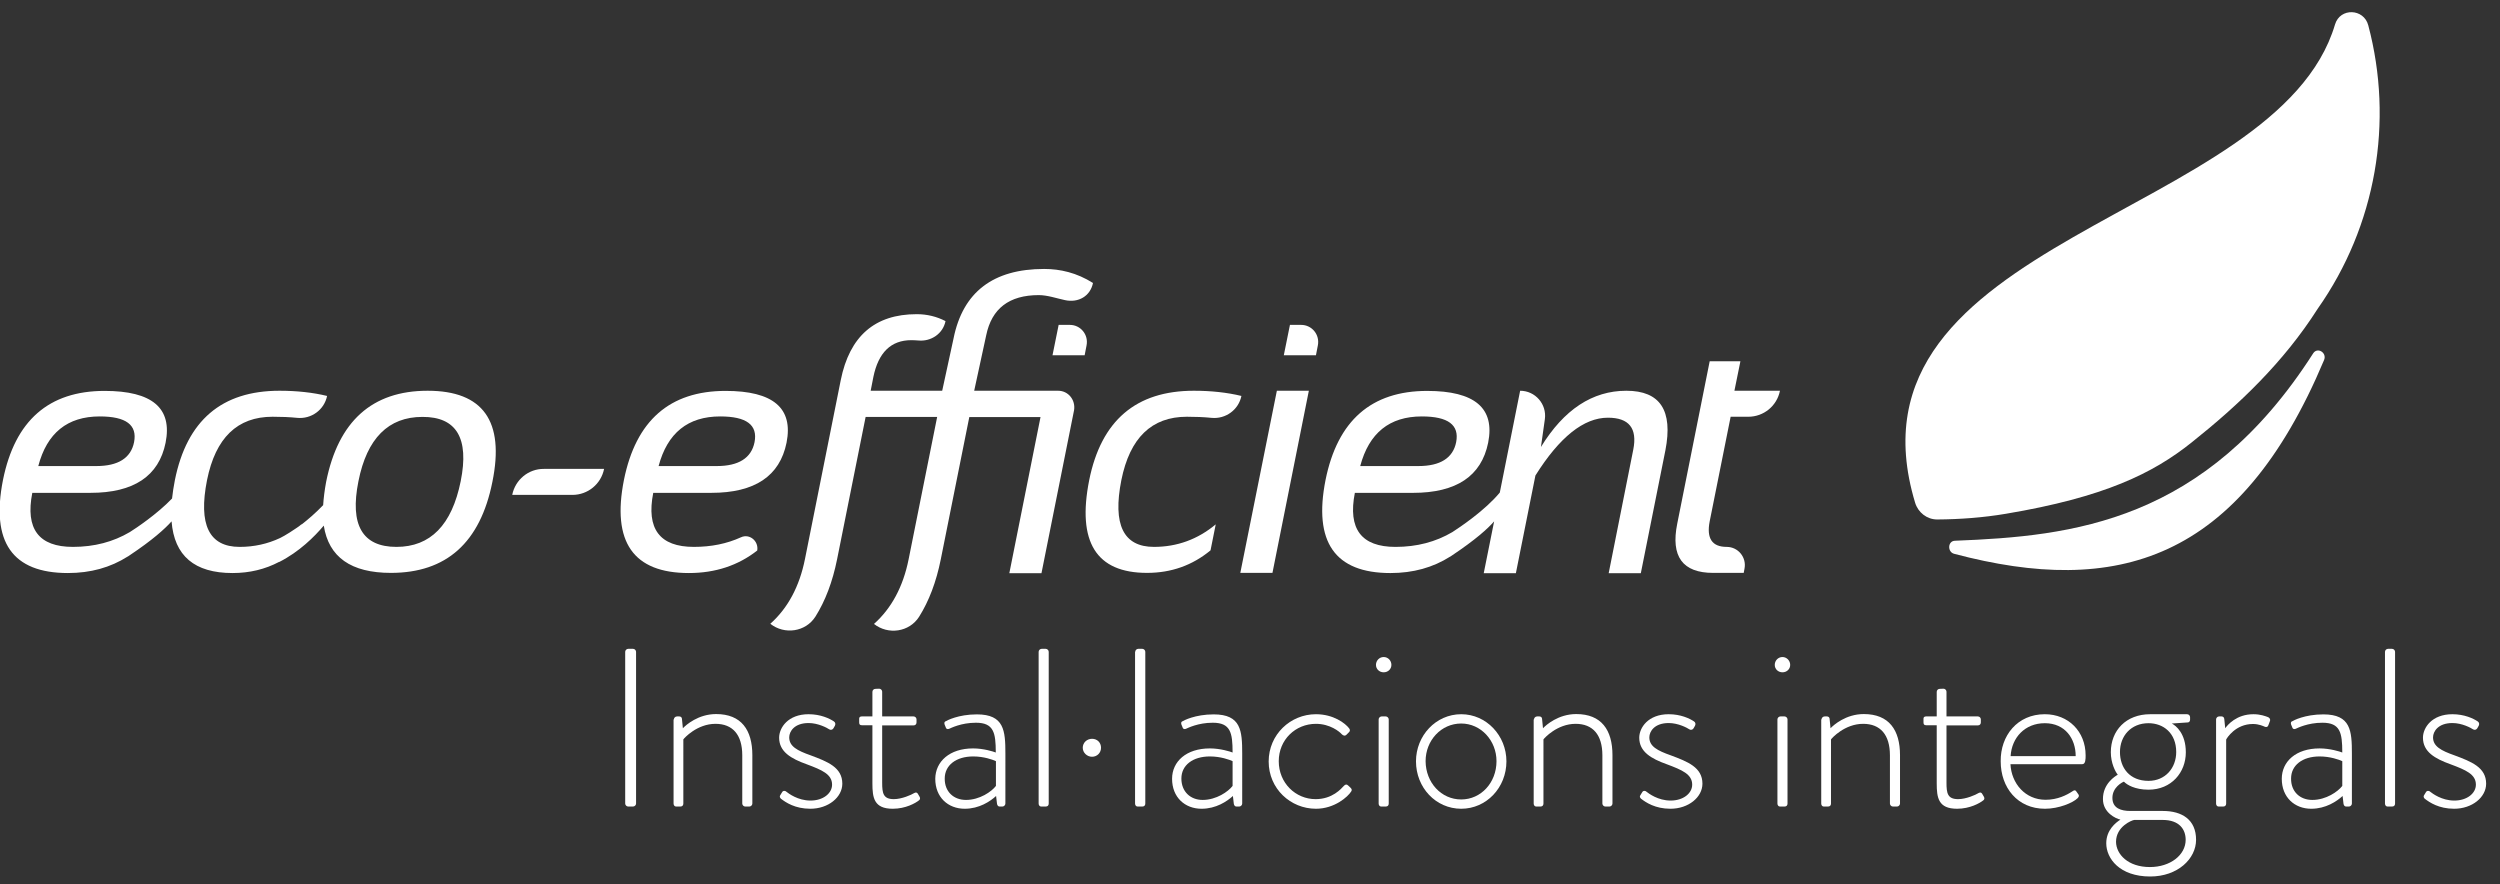
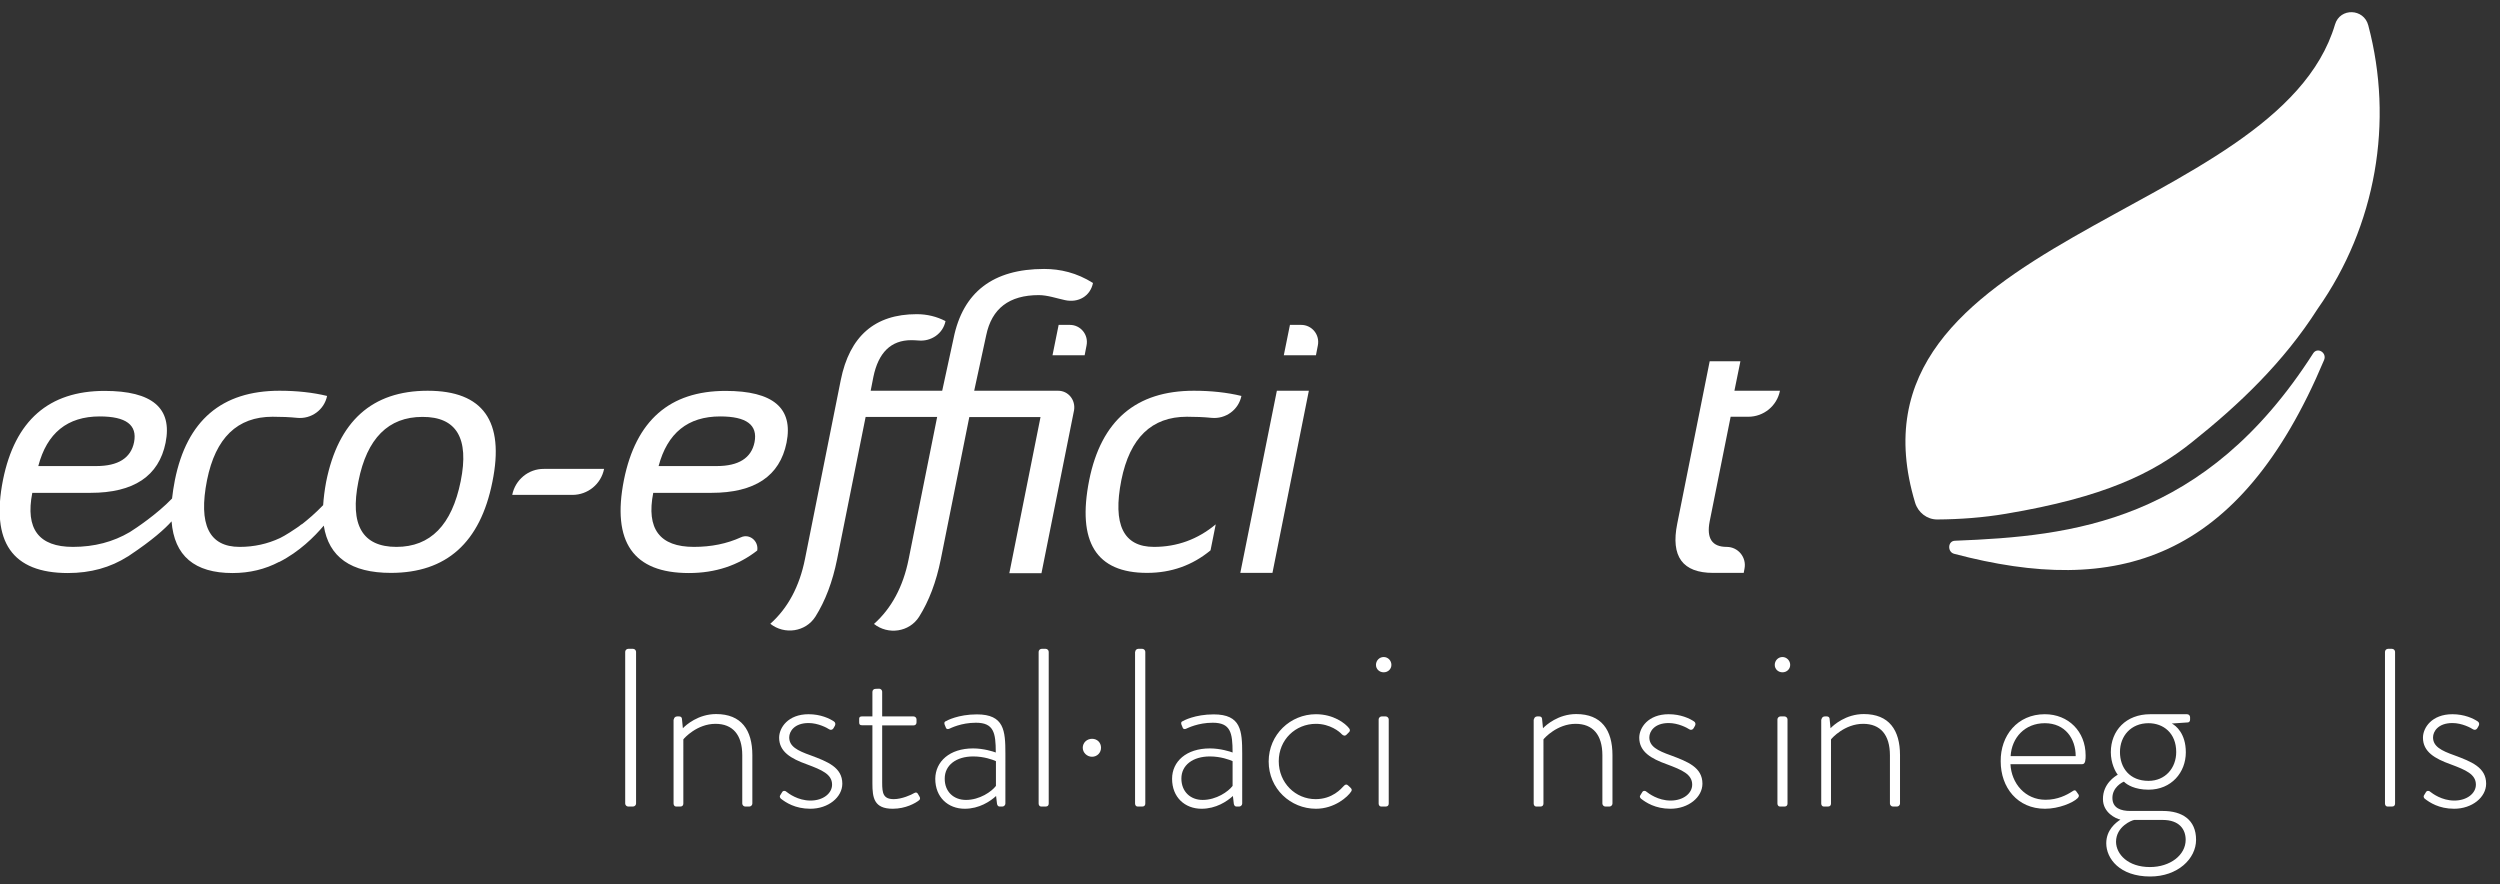
<svg xmlns="http://www.w3.org/2000/svg" version="1.1" id="Capa_1" x="0px" y="0px" viewBox="0 0 158.67 56.13" style="enable-background:new 0 0 158.67 56.13;" xml:space="preserve">
  <rect x="0" y="0" width="158.67" height="56.13" fill="#333333" stroke="none" />
  <style type="text/css">
	.st0{fill-rule:evenodd;clip-rule:evenodd;fill:#FFFFFF;}
	.st1{fill:#FFFFFF;}
</style>
  <g>
    <path class="st0" d="M127.3,32.61c-1.43,0.24-2.88,0.35-4.35,0.36c-0.65,0-1.21-0.44-1.4-1.06c-5.09-16.88,22.97-17.96,26.65-30.36   c0.32-1.07,1.83-1.02,2.11,0.06c1.62,6.1,0.51,12.71-3.22,18c-2.14,3.36-4.96,6.06-7.99,8.47   C136.65,30.04,133.56,31.56,127.3,32.61z" />
    <path class="st0" d="M146.81,22.43c-6.86,10.72-15.28,11.6-22.74,11.89c-0.46,0.02-0.48,0.72-0.04,0.83   c10.28,2.72,18.08,0.53,23.47-12.29C147.71,22.39,147.08,22,146.81,22.43z" />
    <path class="st1" d="M27.14,24.8c-3.52,0-5.67,1.93-6.44,5.78c-0.1,0.53-0.16,1.03-0.19,1.48c-0.49,0.51-0.96,0.91-1.37,1.23   l0-0.02c-0.1,0.09-0.21,0.17-0.32,0.24c-0.32,0.22-0.58,0.38-0.77,0.49c-0.09,0.05-0.17,0.09-0.26,0.14   c-0.01,0-0.01,0.01-0.02,0.01c-0.79,0.37-1.64,0.56-2.56,0.56c-1.94,0-2.63-1.41-2.07-4.24c0.54-2.68,1.92-4.02,4.16-4.02   c0.55,0,1.07,0.02,1.56,0.07c0.9,0.09,1.72-0.51,1.9-1.39v0c-0.91-0.22-1.92-0.33-3.02-0.33c-3.67,0-5.88,1.89-6.64,5.67   c-0.08,0.41-0.14,0.8-0.18,1.17c-0.95,0.99-2.28,1.88-2.68,2.13c-1.05,0.62-2.25,0.94-3.61,0.94c-2.17,0-3.03-1.14-2.58-3.43h3.69   c2.75,0,4.34-1.06,4.77-3.18c0.44-2.2-0.85-3.29-3.87-3.29c-3.54,0-5.69,1.88-6.45,5.65c-0.78,3.94,0.59,5.91,4.12,5.91   c1.44,0,2.7-0.35,3.8-1.05c0,0,0.01,0,0.01,0c0.02-0.01,0.03-0.02,0.04-0.03c0.02-0.01,0.04-0.03,0.06-0.04   c1.47-0.98,2.25-1.69,2.67-2.16c0.17,2.19,1.46,3.28,3.87,3.28c1.08,0,2.07-0.24,2.96-0.71l0,0.01c1.28-0.65,2.24-1.61,2.83-2.31   c0.31,2,1.73,3,4.26,3c3.52,0,5.67-1.92,6.44-5.77C32.04,26.73,30.66,24.8,27.14,24.8z M6.33,26.43c1.67,0,2.39,0.54,2.18,1.63   c-0.2,1.01-1.01,1.52-2.4,1.52H2.43C2.98,27.48,4.28,26.43,6.33,26.43z M29.24,30.54c-0.56,2.78-1.92,4.17-4.08,4.17   c-2.16,0-2.97-1.39-2.41-4.17c0.54-2.72,1.9-4.08,4.06-4.08C28.97,26.45,29.79,27.81,29.24,30.54z" />
    <g>
      <path class="st1" d="M32.51,31.41h3.82c0.98,0,1.82-0.69,2.01-1.65h-3.82C33.54,29.75,32.7,30.45,32.51,31.41z" />
      <path class="st1" d="M47.03,34.1c-0.9,0.41-1.89,0.61-2.99,0.61c-2.17,0-3.03-1.14-2.58-3.43h3.69c2.75,0,4.34-1.06,4.77-3.18    c0.44-2.2-0.85-3.29-3.87-3.29c-3.54,0-5.69,1.88-6.45,5.65c-0.78,3.94,0.59,5.91,4.12,5.91c1.68,0,3.13-0.48,4.34-1.43    C48.16,34.34,47.57,33.85,47.03,34.1z M45.71,26.43c1.67,0,2.39,0.54,2.18,1.63c-0.2,1.01-1.01,1.52-2.4,1.52H41.8    C42.36,27.48,43.66,26.43,45.71,26.43z" />
      <path class="st1" d="M67.16,24.8h-5.33l0.76-3.51c0.35-1.71,1.46-2.56,3.34-2.56c0.55,0,1.15,0.21,1.67,0.32    c0.84,0.18,1.6-0.25,1.77-1.09c-1.03-0.65-2.08-0.89-3.1-0.89c-3.24,0-5.16,1.47-5.75,4.41l-0.72,3.32h-4.54l0.17-0.87    c0.32-1.56,1.12-2.34,2.41-2.34c0.15,0,0.3,0.01,0.44,0.02c0.81,0.08,1.57-0.43,1.73-1.23c-0.56-0.29-1.17-0.44-1.83-0.44    c-2.66,0-4.26,1.4-4.82,4.19l-2.27,11.35c-0.35,1.75-1.09,3.12-2.2,4.11h0c0.9,0.71,2.24,0.52,2.86-0.45    c0.63-1,1.09-2.21,1.38-3.65l1.81-9.03h4.54l-1.81,9.03c-0.35,1.75-1.09,3.12-2.2,4.11c0.9,0.71,2.24,0.52,2.86-0.45    c0.63-1,1.09-2.21,1.38-3.65l1.81-9.03h4.52l-1.98,9.91h2.04l2.07-10.35C68.27,25.38,67.8,24.8,67.16,24.8z" />
      <polygon class="st1" points="78.72,36.36 80.76,36.36 83.07,24.8 81.04,24.8   " />
      <path class="st1" d="M82.58,20.62h-0.71l-0.39,1.93h2.04l0.12-0.62C83.78,21.25,83.27,20.62,82.58,20.62z" />
      <path class="st1" d="M67.9,20.62h-0.71l-0.39,1.93h2.04l0.12-0.62C69.1,21.25,68.59,20.62,67.9,20.62z" />
-       <path class="st1" d="M103.22,24.8c-2.15,0-3.96,1.19-5.42,3.57l0.25-1.77c0.13-0.95-0.61-1.8-1.57-1.8l-1.29,6.46    c-0.94,1.14-2.56,2.22-3.01,2.51c-1.05,0.62-2.25,0.94-3.61,0.94c-2.17,0-3.03-1.14-2.58-3.43h3.69c2.75,0,4.34-1.06,4.77-3.18    c0.44-2.2-0.85-3.29-3.87-3.29c-3.54,0-5.69,1.88-6.45,5.65c-0.78,3.94,0.59,5.91,4.12,5.91c1.44,0,2.7-0.35,3.8-1.05    c0,0,0.01,0,0.01,0c0.01-0.01,0.03-0.02,0.04-0.03c0.02-0.01,0.04-0.03,0.06-0.04c1.48-0.99,2.26-1.69,2.67-2.16l-0.66,3.29h2.04    l1.24-6.2c1.53-2.44,3.07-3.67,4.6-3.67c1.34,0,1.88,0.67,1.61,2.03l-1.56,7.84h2.04l1.56-7.8    C106.19,26.05,105.37,24.8,103.22,24.8z M90.24,26.43c1.67,0,2.39,0.54,2.18,1.63c-0.2,1.01-1.01,1.52-2.4,1.52h-3.69    C86.89,27.48,88.19,26.43,90.24,26.43z" />
      <path class="st1" d="M110.08,24.8l0.38-1.87h-1.95l-2.06,10.31c-0.42,2.08,0.34,3.12,2.28,3.12h1.94l0.05-0.27    c0.14-0.71-0.4-1.38-1.13-1.38c-0.93,0-1.29-0.54-1.08-1.62l1.33-6.64h1.12c0.98,0,1.82-0.69,2.01-1.65H110.08z" />
      <path class="st1" d="M75.33,26.45c0.55,0,1.07,0.02,1.56,0.07c0.9,0.09,1.72-0.51,1.9-1.39v0c-0.91-0.22-1.92-0.33-3.02-0.33    c-3.67,0-5.88,1.89-6.64,5.67c-0.78,3.93,0.44,5.89,3.67,5.89c1.54,0,2.88-0.48,4.03-1.43l0.33-1.65    c-1.14,0.95-2.45,1.43-3.92,1.43c-1.94,0-2.63-1.41-2.07-4.24C71.71,27.79,73.09,26.45,75.33,26.45z" />
    </g>
    <path class="st1" d="M39.68,41.37c0-0.1,0.09-0.19,0.19-0.19h0.31c0.1,0,0.19,0.09,0.19,0.19V51c0,0.11-0.1,0.19-0.2,0.19h-0.3   c-0.1,0-0.19-0.09-0.19-0.19V41.37z" />
    <path class="st1" d="M42.77,45.66c0-0.1,0.09-0.19,0.2-0.19h0.14c0.1,0,0.16,0.06,0.17,0.14l0.06,0.61c0.19-0.2,0.97-0.9,2.11-0.9   c1.6,0,2.3,1.01,2.3,2.61V51c0,0.1-0.09,0.19-0.19,0.19h-0.26c-0.1,0-0.19-0.09-0.19-0.19v-3.06c0-1.31-0.61-2-1.7-2   c-1.17,0-1.99,0.91-2.04,0.99V51c0,0.11-0.06,0.19-0.19,0.19h-0.27c-0.1,0-0.16-0.09-0.16-0.19V45.66z" />
    <path class="st1" d="M49.51,50.49l0.14-0.23c0.04-0.07,0.16-0.1,0.26-0.01c0.14,0.11,0.73,0.56,1.53,0.56   c0.81,0,1.37-0.46,1.37-1.01c0-0.66-0.64-0.93-1.6-1.29c-1.01-0.36-1.76-0.8-1.76-1.69c0-0.63,0.56-1.49,1.87-1.49   c0.76,0,1.33,0.27,1.61,0.46c0.09,0.06,0.11,0.17,0.06,0.27l-0.09,0.16c-0.06,0.1-0.17,0.13-0.27,0.07c-0.13-0.09-0.7-0.4-1.31-0.4   c-0.9,0-1.23,0.53-1.23,0.91c0,0.57,0.51,0.84,1.36,1.14c1.07,0.4,2.01,0.76,2.01,1.8c0,0.86-0.89,1.59-2.03,1.59   c-0.97,0-1.56-0.4-1.87-0.64C49.51,50.64,49.47,50.56,49.51,50.49z" />
    <path class="st1" d="M55.37,46.03h-0.67c-0.14,0-0.17-0.07-0.17-0.19v-0.23c0-0.1,0.07-0.14,0.17-0.14h0.67v-1.56   c0-0.11,0.09-0.19,0.19-0.19l0.24-0.01c0.1,0,0.19,0.09,0.19,0.19v1.57h1.99c0.11,0,0.19,0.09,0.19,0.19v0.19   c0,0.11-0.07,0.19-0.19,0.19h-1.99v3.64c0,0.67,0.07,1.04,0.74,1.04c0.5,0,1.11-0.27,1.3-0.39c0.13-0.07,0.19-0.01,0.23,0.06   l0.1,0.17c0.06,0.1,0.04,0.19-0.04,0.24c-0.21,0.17-0.84,0.53-1.66,0.53c-1.19,0-1.29-0.7-1.29-1.61V46.03z" />
    <path class="st1" d="M61.76,47.5c0.66,0,1.29,0.2,1.44,0.26c0-1.26-0.13-1.89-1.26-1.89c-0.94,0-1.59,0.34-1.71,0.39   c-0.11,0.04-0.19-0.01-0.21-0.11l-0.07-0.17c-0.04-0.13,0.01-0.19,0.09-0.21c0.04-0.03,0.77-0.43,1.96-0.43   c1.74,0,1.81,1.04,1.81,2.5V51c0,0.1-0.09,0.19-0.19,0.19h-0.17c-0.1,0-0.14-0.06-0.17-0.16l-0.06-0.51   c-0.37,0.34-1.07,0.81-1.99,0.81c-1.06,0-1.87-0.73-1.87-1.9C59.37,48.33,60.27,47.5,61.76,47.5z M61.31,50.77   c0.87,0,1.63-0.53,1.9-0.89v-1.57c-0.19-0.09-0.76-0.3-1.44-0.3c-1.09,0-1.81,0.56-1.81,1.4C59.95,50.24,60.52,50.77,61.31,50.77z" />
    <path class="st1" d="M65.92,41.37c0-0.1,0.09-0.19,0.19-0.19h0.26c0.1,0,0.19,0.09,0.19,0.19V51c0,0.11-0.06,0.19-0.19,0.19h-0.29   c-0.1,0-0.16-0.09-0.16-0.19V41.37z" />
    <path class="st1" d="M68.72,47.46c0-0.33,0.27-0.57,0.59-0.57c0.33,0,0.57,0.24,0.57,0.57c0,0.31-0.24,0.57-0.57,0.57   C68.99,48.03,68.72,47.77,68.72,47.46z" />
    <path class="st1" d="M72.05,41.37c0-0.1,0.09-0.19,0.19-0.19h0.26c0.1,0,0.19,0.09,0.19,0.19V51c0,0.11-0.06,0.19-0.19,0.19H72.2   c-0.1,0-0.16-0.09-0.16-0.19V41.37z" />
    <path class="st1" d="M76.79,47.5c0.66,0,1.29,0.2,1.44,0.26c0-1.26-0.13-1.89-1.26-1.89c-0.94,0-1.59,0.34-1.71,0.39   c-0.11,0.04-0.19-0.01-0.21-0.11l-0.07-0.17c-0.04-0.13,0.01-0.19,0.09-0.21c0.04-0.03,0.77-0.43,1.96-0.43   c1.74,0,1.81,1.04,1.81,2.5V51c0,0.1-0.09,0.19-0.19,0.19h-0.17c-0.1,0-0.14-0.06-0.17-0.16l-0.06-0.51   c-0.37,0.34-1.07,0.81-1.99,0.81c-1.06,0-1.87-0.73-1.87-1.9C74.39,48.33,75.29,47.5,76.79,47.5z M76.33,50.77   c0.87,0,1.63-0.53,1.9-0.89v-1.57c-0.19-0.09-0.76-0.3-1.44-0.3c-1.09,0-1.81,0.56-1.81,1.4C74.98,50.24,75.55,50.77,76.33,50.77z" />
    <path class="st1" d="M83.52,45.33c1.11,0,1.86,0.57,2.11,0.9c0.07,0.09,0.06,0.19-0.03,0.26l-0.14,0.14   c-0.1,0.1-0.21,0.06-0.3-0.03c-0.14-0.16-0.74-0.66-1.64-0.66c-1.3,0-2.36,1.01-2.36,2.37c0,1.39,1.07,2.41,2.34,2.41   c1.07,0,1.63-0.67,1.79-0.84c0.1-0.11,0.19-0.11,0.27-0.03L85.72,50c0.07,0.07,0.1,0.14,0.04,0.23c-0.21,0.34-1.06,1.1-2.24,1.1   c-1.61,0-3-1.27-3-3C80.52,46.62,81.9,45.33,83.52,45.33z" />
    <path class="st1" d="M87.33,42.2c0-0.27,0.21-0.5,0.49-0.5s0.49,0.23,0.49,0.5c0,0.26-0.21,0.47-0.49,0.47S87.33,42.46,87.33,42.2z    M87.5,45.66c0-0.1,0.09-0.19,0.19-0.19h0.26c0.1,0,0.19,0.09,0.19,0.19V51c0,0.11-0.06,0.19-0.19,0.19h-0.29   c-0.1,0-0.16-0.09-0.16-0.19V45.66z" />
-     <path class="st1" d="M92.74,45.33c1.6,0,2.87,1.36,2.87,2.99c0,1.67-1.27,3.01-2.87,3.01c-1.61,0-2.87-1.34-2.87-3.01   C89.87,46.69,91.13,45.33,92.74,45.33z M92.74,50.74c1.26,0,2.24-1.07,2.24-2.43c0-1.31-0.99-2.39-2.24-2.39   c-1.27,0-2.26,1.07-2.26,2.39C90.49,49.67,91.47,50.74,92.74,50.74z" />
    <path class="st1" d="M97.36,45.66c0-0.1,0.09-0.19,0.2-0.19h0.14c0.1,0,0.16,0.06,0.17,0.14l0.06,0.61c0.19-0.2,0.97-0.9,2.11-0.9   c1.6,0,2.3,1.01,2.3,2.61V51c0,0.1-0.09,0.19-0.19,0.19h-0.26c-0.1,0-0.19-0.09-0.19-0.19v-3.06c0-1.31-0.61-2-1.7-2   c-1.17,0-1.99,0.91-2.04,0.99V51c0,0.11-0.06,0.19-0.19,0.19h-0.27c-0.1,0-0.16-0.09-0.16-0.19V45.66z" />
    <path class="st1" d="M104.1,50.49l0.14-0.23c0.04-0.07,0.16-0.1,0.26-0.01c0.14,0.11,0.73,0.56,1.53,0.56   c0.81,0,1.37-0.46,1.37-1.01c0-0.66-0.64-0.93-1.6-1.29c-1.01-0.36-1.76-0.8-1.76-1.69c0-0.63,0.56-1.49,1.87-1.49   c0.76,0,1.33,0.27,1.61,0.46c0.09,0.06,0.11,0.17,0.06,0.27l-0.09,0.16c-0.06,0.1-0.17,0.13-0.27,0.07c-0.13-0.09-0.7-0.4-1.31-0.4   c-0.9,0-1.23,0.53-1.23,0.91c0,0.57,0.51,0.84,1.36,1.14c1.07,0.4,2.01,0.76,2.01,1.8c0,0.86-0.89,1.59-2.03,1.59   c-0.97,0-1.56-0.4-1.87-0.64C104.1,50.64,104.05,50.56,104.1,50.49z" />
    <path class="st1" d="M112.64,42.2c0-0.27,0.21-0.5,0.49-0.5c0.27,0,0.49,0.23,0.49,0.5c0,0.26-0.21,0.47-0.49,0.47   C112.85,42.67,112.64,42.46,112.64,42.2z M112.81,45.66c0-0.1,0.09-0.19,0.19-0.19h0.26c0.1,0,0.19,0.09,0.19,0.19V51   c0,0.11-0.06,0.19-0.19,0.19h-0.29c-0.1,0-0.16-0.09-0.16-0.19V45.66z" />
    <path class="st1" d="M115.61,45.66c0-0.1,0.09-0.19,0.2-0.19h0.14c0.1,0,0.16,0.06,0.17,0.14l0.06,0.61c0.19-0.2,0.97-0.9,2.11-0.9   c1.6,0,2.3,1.01,2.3,2.61V51c0,0.1-0.09,0.19-0.19,0.19h-0.26c-0.1,0-0.19-0.09-0.19-0.19v-3.06c0-1.31-0.61-2-1.7-2   c-1.17,0-1.99,0.91-2.04,0.99V51c0,0.11-0.06,0.19-0.19,0.19h-0.27c-0.1,0-0.16-0.09-0.16-0.19V45.66z" />
-     <path class="st1" d="M122.92,46.03h-0.67c-0.14,0-0.17-0.07-0.17-0.19v-0.23c0-0.1,0.07-0.14,0.17-0.14h0.67v-1.56   c0-0.11,0.09-0.19,0.19-0.19l0.24-0.01c0.1,0,0.19,0.09,0.19,0.19v1.57h1.99c0.11,0,0.19,0.09,0.19,0.19v0.19   c0,0.11-0.07,0.19-0.19,0.19h-1.99v3.64c0,0.67,0.07,1.04,0.74,1.04c0.5,0,1.11-0.27,1.3-0.39c0.13-0.07,0.19-0.01,0.23,0.06   l0.1,0.17c0.06,0.1,0.04,0.19-0.04,0.24c-0.21,0.17-0.84,0.53-1.66,0.53c-1.19,0-1.29-0.7-1.29-1.61V46.03z" />
    <path class="st1" d="M129.78,45.33c1.5,0,2.59,1.1,2.59,2.61c0,0.23,0,0.56-0.21,0.56h-4.56c0.06,1.23,0.94,2.26,2.23,2.26   c0.76,0,1.34-0.3,1.69-0.53c0.13-0.09,0.19-0.1,0.26,0l0.14,0.2c0.04,0.06,0.03,0.14-0.06,0.23c-0.29,0.29-1.19,0.67-2.07,0.67   c-1.74,0-2.81-1.34-2.81-3.01C126.96,46.69,128.04,45.33,129.78,45.33z M131.74,47.99c0-1.11-0.67-2.09-1.96-2.09   c-1.26,0-2.1,0.91-2.17,2.09H131.74z" />
    <path class="st1" d="M134.41,49.17c-0.16-0.2-0.44-0.74-0.44-1.43c0-1.37,0.96-2.41,2.5-2.41c0.36,0,0.36,0,2.34,0   c0.11,0,0.19,0.09,0.19,0.19v0.16c0,0.07-0.04,0.16-0.13,0.17l-1.03,0.07c0.27,0.14,0.89,0.64,0.89,1.83   c0,1.27-0.91,2.37-2.37,2.37c-0.86,0-1.37-0.31-1.56-0.51c-0.11,0.04-0.73,0.36-0.73,1.03s0.57,0.83,1.13,0.83h2.07   c1.23,0,2.11,0.56,2.11,1.83c0,1.21-1.17,2.33-2.91,2.33c-1.94,0-2.79-1.14-2.79-2.11c0-0.84,0.6-1.31,0.9-1.5   c-0.29-0.06-1.11-0.44-1.11-1.3C133.46,49.74,134.25,49.26,134.41,49.17z M136.45,55.03c1.29,0,2.27-0.76,2.27-1.73   c0-0.66-0.4-1.26-1.46-1.26h-1.8c-0.14,0.01-1.16,0.41-1.16,1.39C134.31,54.22,135.06,55.03,136.45,55.03z M138.12,47.73   c0-1.2-0.81-1.83-1.76-1.83c-1.1,0-1.81,0.8-1.81,1.83c0,1,0.61,1.83,1.81,1.83C137.43,49.56,138.12,48.74,138.12,47.73z" />
-     <path class="st1" d="M140.65,45.66c0-0.1,0.09-0.19,0.19-0.19H141c0.09,0,0.16,0.06,0.17,0.16l0.06,0.59   c0.14-0.2,0.71-0.89,1.79-0.89c0.46,0,0.77,0.13,0.89,0.17c0.13,0.04,0.2,0.14,0.16,0.26l-0.11,0.29c-0.04,0.1-0.13,0.11-0.23,0.07   c-0.07-0.03-0.36-0.17-0.74-0.17c-1.11,0-1.66,0.9-1.7,0.99V51c0,0.11-0.06,0.19-0.19,0.19h-0.29c-0.1,0-0.16-0.09-0.16-0.19V45.66   z" />
-     <path class="st1" d="M147.22,47.5c0.66,0,1.29,0.2,1.44,0.26c0-1.26-0.13-1.89-1.26-1.89c-0.94,0-1.59,0.34-1.71,0.39   c-0.11,0.04-0.19-0.01-0.21-0.11l-0.07-0.17c-0.04-0.13,0.01-0.19,0.09-0.21c0.04-0.03,0.77-0.43,1.96-0.43   c1.74,0,1.81,1.04,1.81,2.5V51c0,0.1-0.09,0.19-0.19,0.19h-0.17c-0.1,0-0.14-0.06-0.17-0.16l-0.06-0.51   c-0.37,0.34-1.07,0.81-1.99,0.81c-1.06,0-1.87-0.73-1.87-1.9C144.82,48.33,145.72,47.5,147.22,47.5z M146.76,50.77   c0.87,0,1.63-0.53,1.9-0.89v-1.57c-0.19-0.09-0.76-0.3-1.44-0.3c-1.09,0-1.81,0.56-1.81,1.4C145.4,50.24,145.97,50.77,146.76,50.77   z" />
    <path class="st1" d="M151.37,41.37c0-0.1,0.09-0.19,0.19-0.19h0.26c0.1,0,0.19,0.09,0.19,0.19V51c0,0.11-0.06,0.19-0.19,0.19h-0.29   c-0.1,0-0.16-0.09-0.16-0.19V41.37z" />
    <path class="st1" d="M153.84,50.49l0.14-0.23c0.04-0.07,0.16-0.1,0.26-0.01c0.14,0.11,0.73,0.56,1.53,0.56   c0.81,0,1.37-0.46,1.37-1.01c0-0.66-0.64-0.93-1.6-1.29c-1.01-0.36-1.76-0.8-1.76-1.69c0-0.63,0.56-1.49,1.87-1.49   c0.76,0,1.33,0.27,1.61,0.46c0.09,0.06,0.11,0.17,0.06,0.27l-0.09,0.16c-0.06,0.1-0.17,0.13-0.27,0.07c-0.13-0.09-0.7-0.4-1.31-0.4   c-0.9,0-1.23,0.53-1.23,0.91c0,0.57,0.51,0.84,1.36,1.14c1.07,0.4,2.01,0.76,2.01,1.8c0,0.86-0.89,1.59-2.03,1.59   c-0.97,0-1.56-0.4-1.87-0.64C153.84,50.64,153.8,50.56,153.84,50.49z" />
  </g>
</svg>